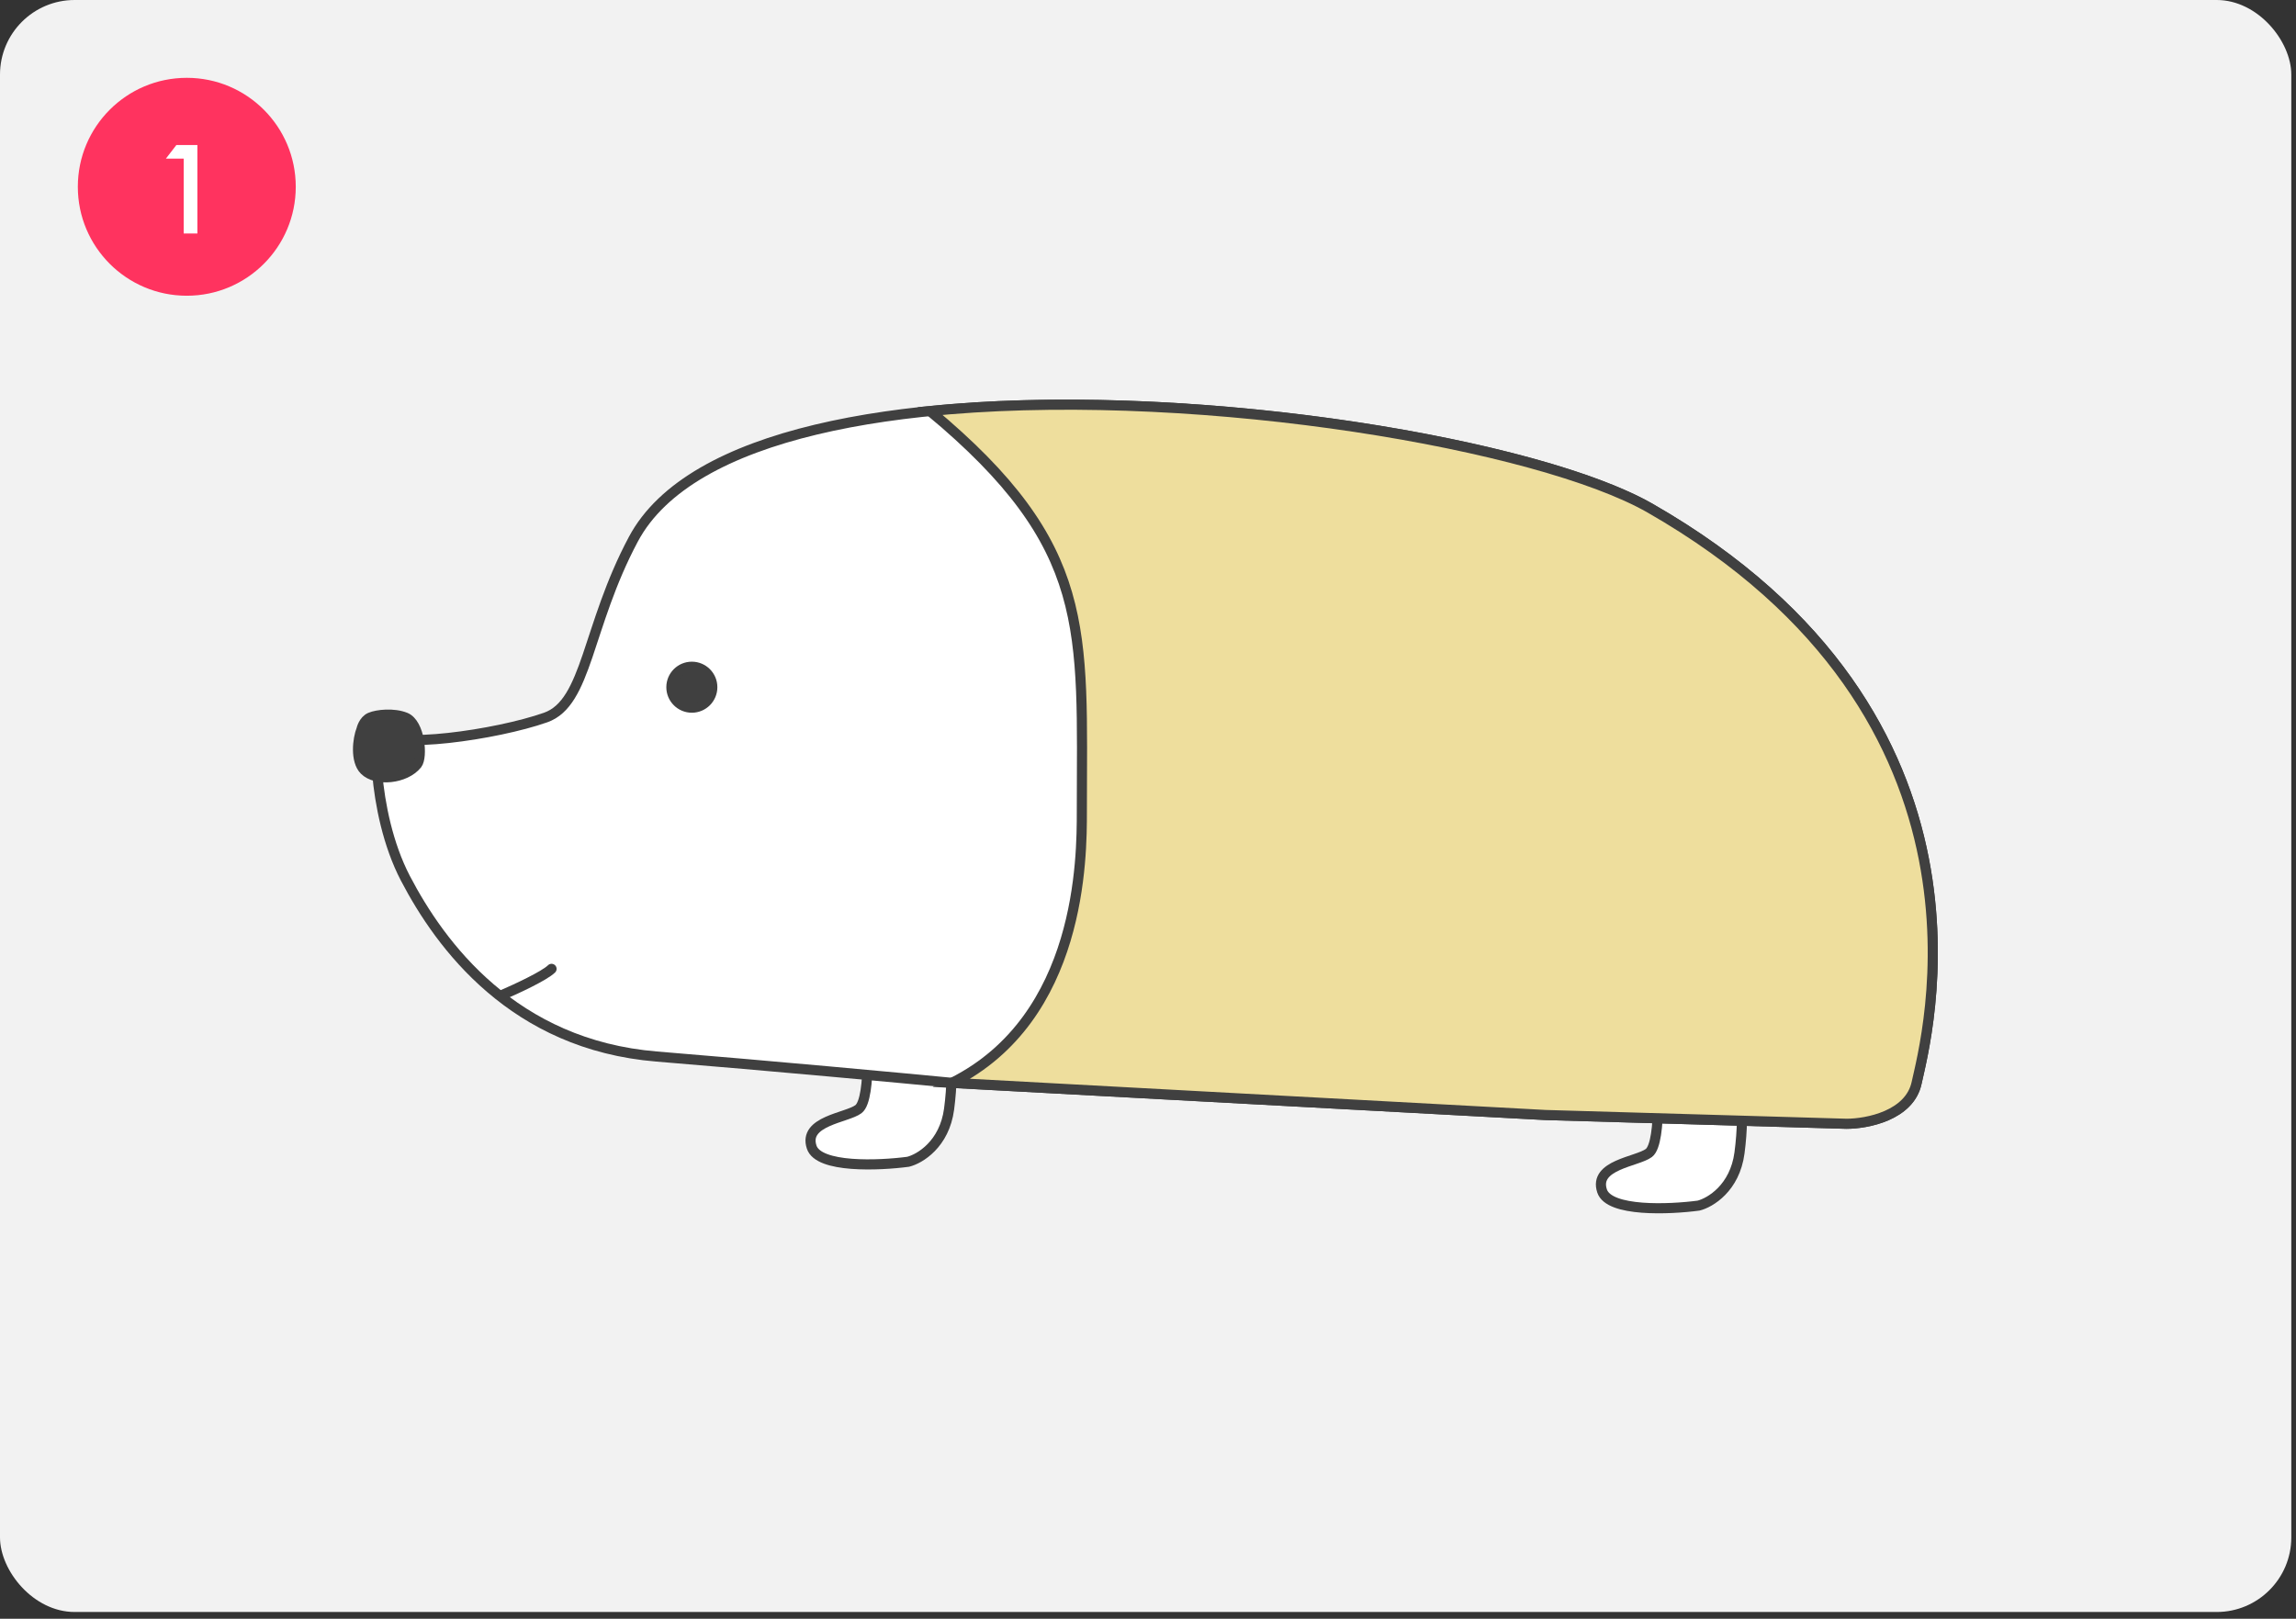
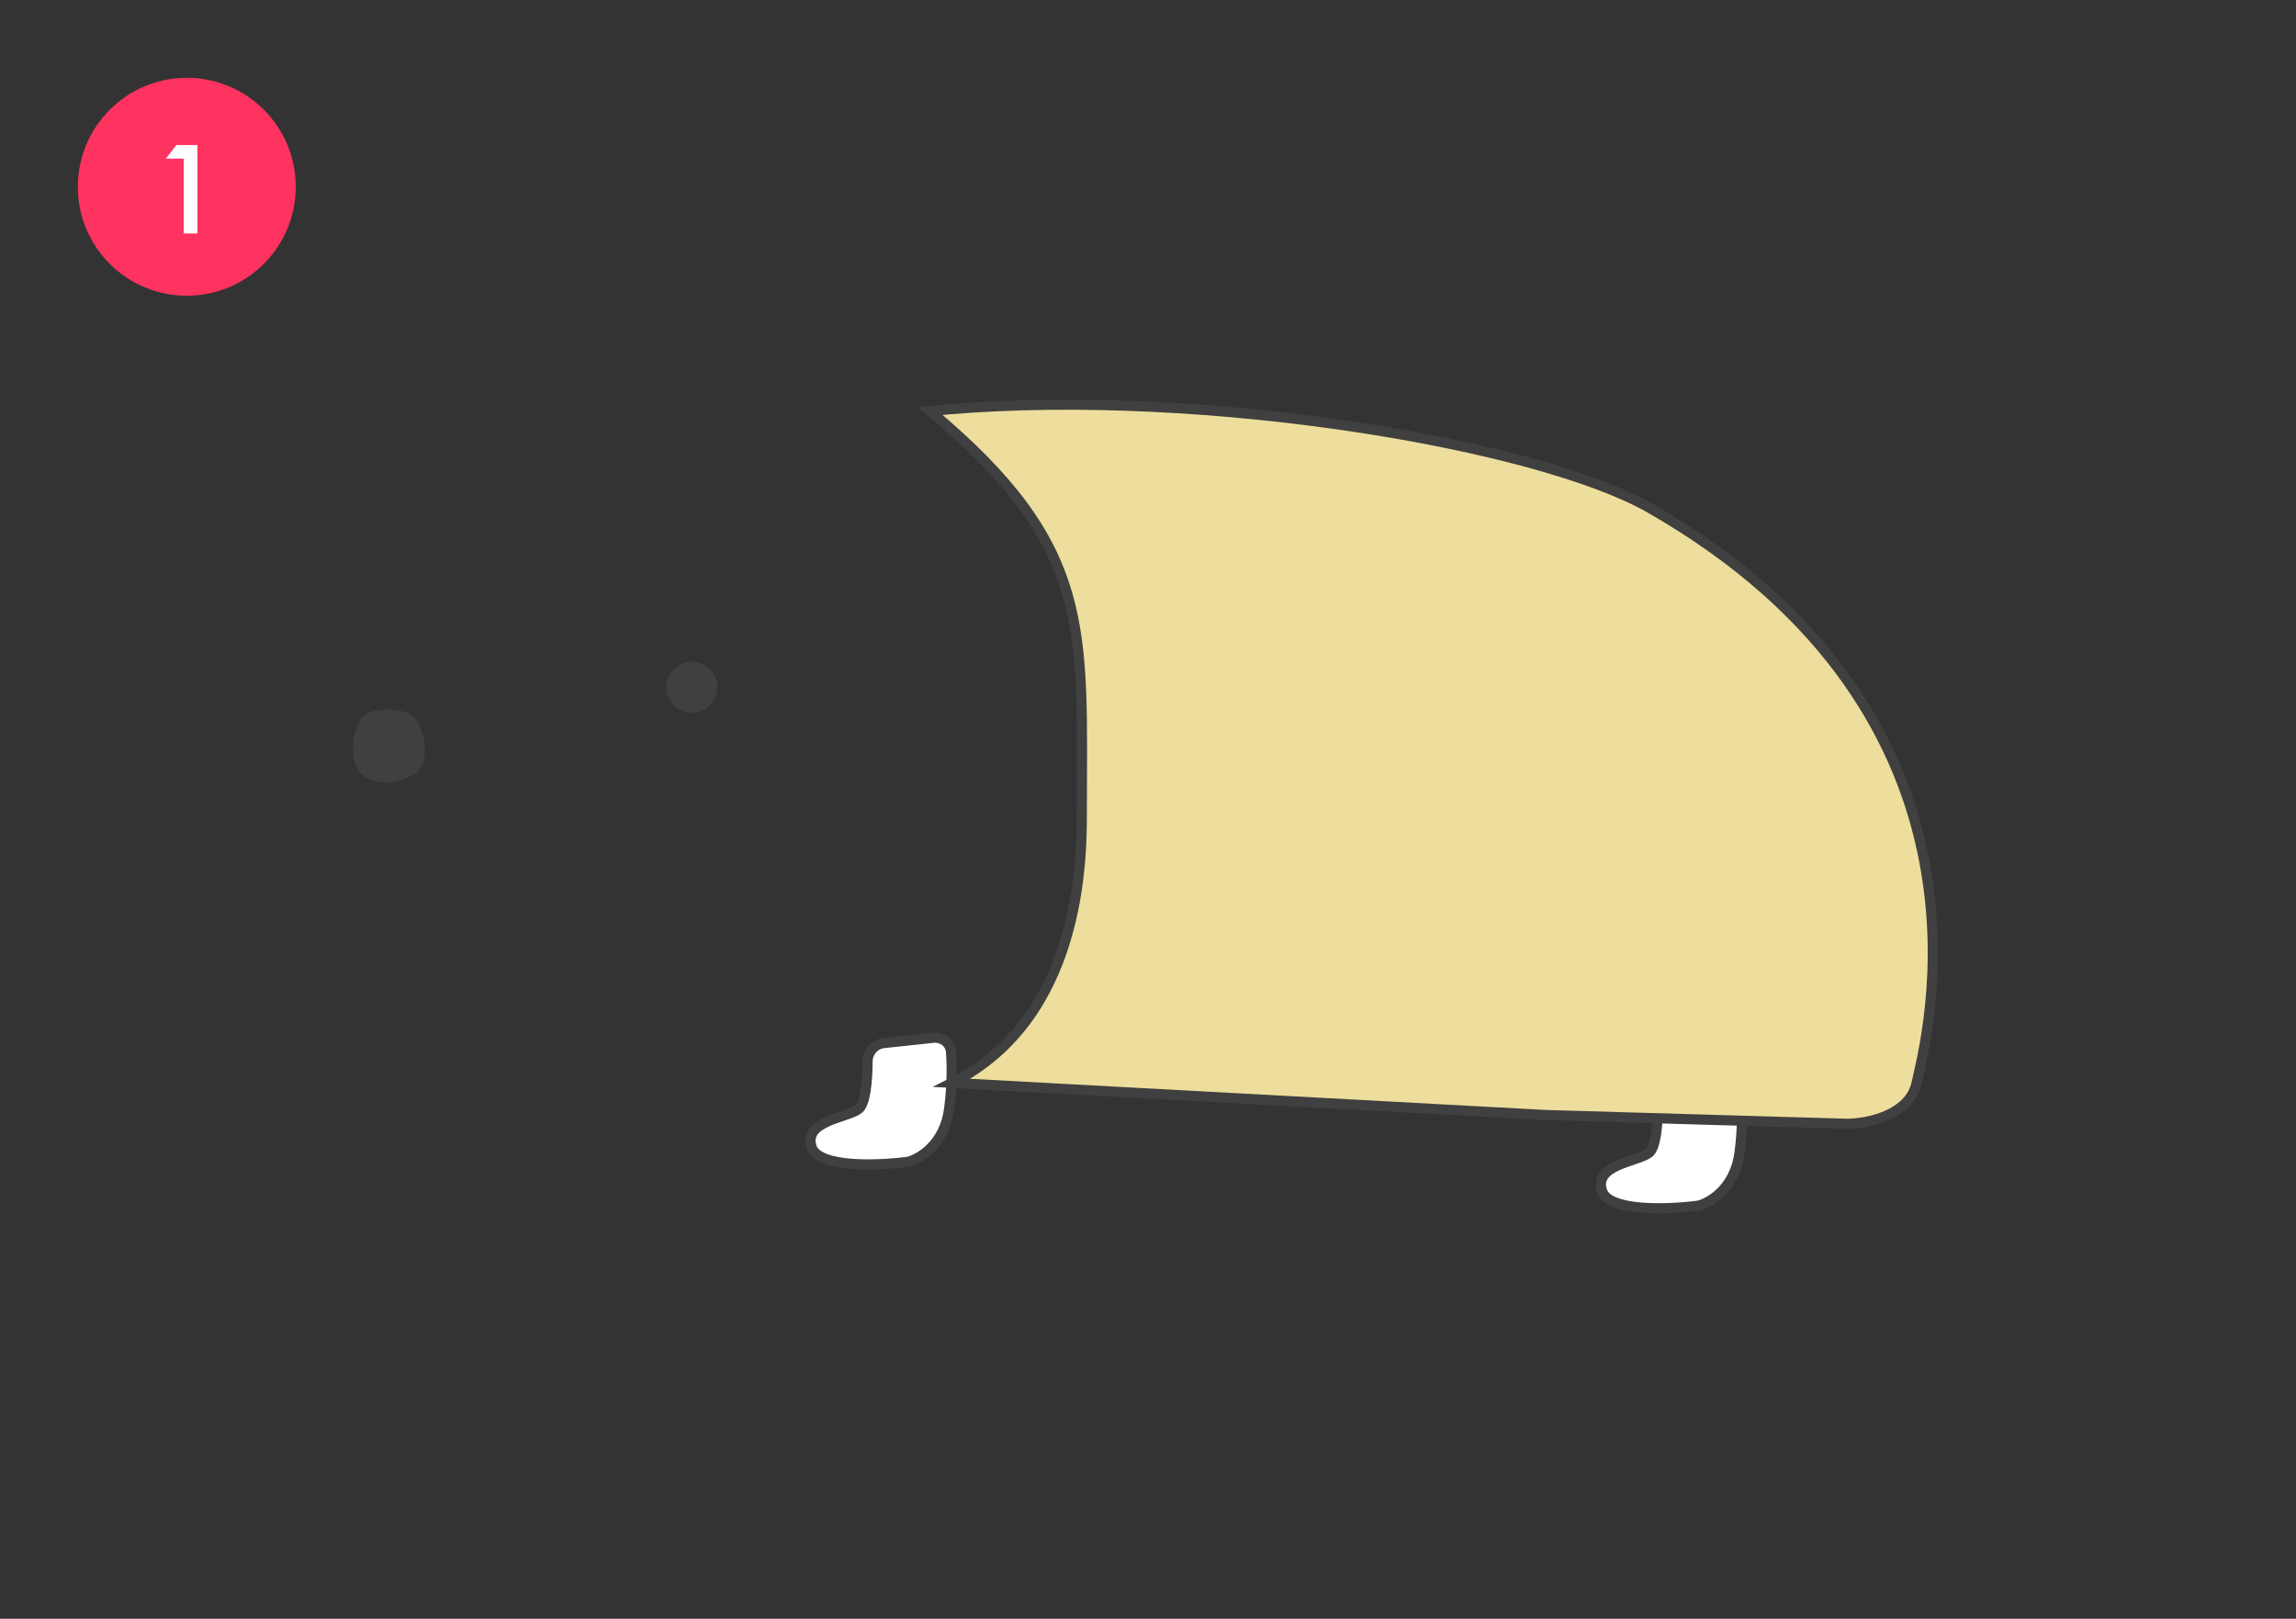
<svg xmlns="http://www.w3.org/2000/svg" width="295" height="208" viewBox="0 0 295 208" fill="none">
  <rect x="0" y="0" width="295" height="208" fill="#333333" stroke="none" />
-   <rect width="294.397" height="207.133" rx="9.589" fill="#F2F2F2" />
  <circle cx="24" cy="24" r="14" fill="#FF335F" />
  <path d="M23.602 30V20.384H21.314L22.658 18.64H25.362V30H23.602Z" fill="white" />
  <path d="M110.298 142.522C111.204 141.843 111.456 138.846 111.471 136.393C111.479 135.196 112.357 134.159 113.548 134.032L119.895 133.352C121.054 133.228 122.105 134.011 122.19 135.174C122.32 136.953 122.338 139.546 121.941 142.522C121.34 147.029 118.185 148.907 116.683 149.282C112.927 149.783 105.191 150.109 104.289 147.404C103.163 144.024 108.796 143.649 110.298 142.522Z" fill="white" stroke="#404040" stroke-width="1.3" />
  <path d="M211.852 148.155C212.758 147.476 213.009 144.48 213.025 142.026C213.032 140.829 213.911 139.793 215.101 139.665L221.449 138.985C222.607 138.861 223.658 139.645 223.743 140.807C223.873 142.586 223.891 145.18 223.495 148.155C222.894 152.662 219.739 154.54 218.237 154.916C214.481 155.417 206.744 155.742 205.843 153.038C204.716 149.658 210.35 149.282 211.852 148.155Z" fill="white" stroke="#404040" stroke-width="1.3" />
-   <path d="M70.112 92.195C75.472 90.303 75.37 80.552 81.379 69.284C96.103 41.678 189.485 52.404 212 65.291C259 92.195 247.384 133.884 246.257 139.142C245.356 143.348 239.873 144.4 237.244 144.4L198.559 143.273L122.317 139.142C115.807 138.516 99.106 136.963 84.384 135.761C65.981 134.259 56.591 121.49 52.084 112.851C47.578 104.213 47.953 91.819 49.08 94.073C50.207 96.326 63.727 94.448 70.112 92.195Z" fill="white" stroke="#404040" stroke-width="1.3" />
  <path d="M198.559 143.273L122.317 139.142C139 130.791 139 110.122 139 104.291C139 80.791 140.5 70.291 119.5 52.817C120.327 52.735 121.16 52.659 122 52.589C155.116 49.844 197.751 57.135 212 65.291C259 92.195 247.384 133.884 246.257 139.142C245.356 143.348 239.873 144.4 237.244 144.4L198.559 143.273Z" fill="#EEDE9D" stroke="#404040" stroke-width="1.3" />
  <path d="M46.827 98.955C45.625 97.753 45.95 94.949 46.451 93.697C46.451 93.697 46.701 92.57 47.578 92.195C48.454 91.819 50.582 91.594 52.084 92.195C53.962 92.946 54.329 97.276 53.587 98.204C52.084 100.082 48.329 100.457 46.827 98.955Z" fill="#404040" stroke="#404040" stroke-width="1.3" />
  <circle cx="88.891" cy="88.302" r="2.629" fill="#404040" stroke="#404040" stroke-width="1.3" />
-   <path d="M64.479 127.874C66.231 127.123 69.962 125.396 70.864 124.494" stroke="#404040" stroke-width="1.3" stroke-linecap="round" />
</svg>